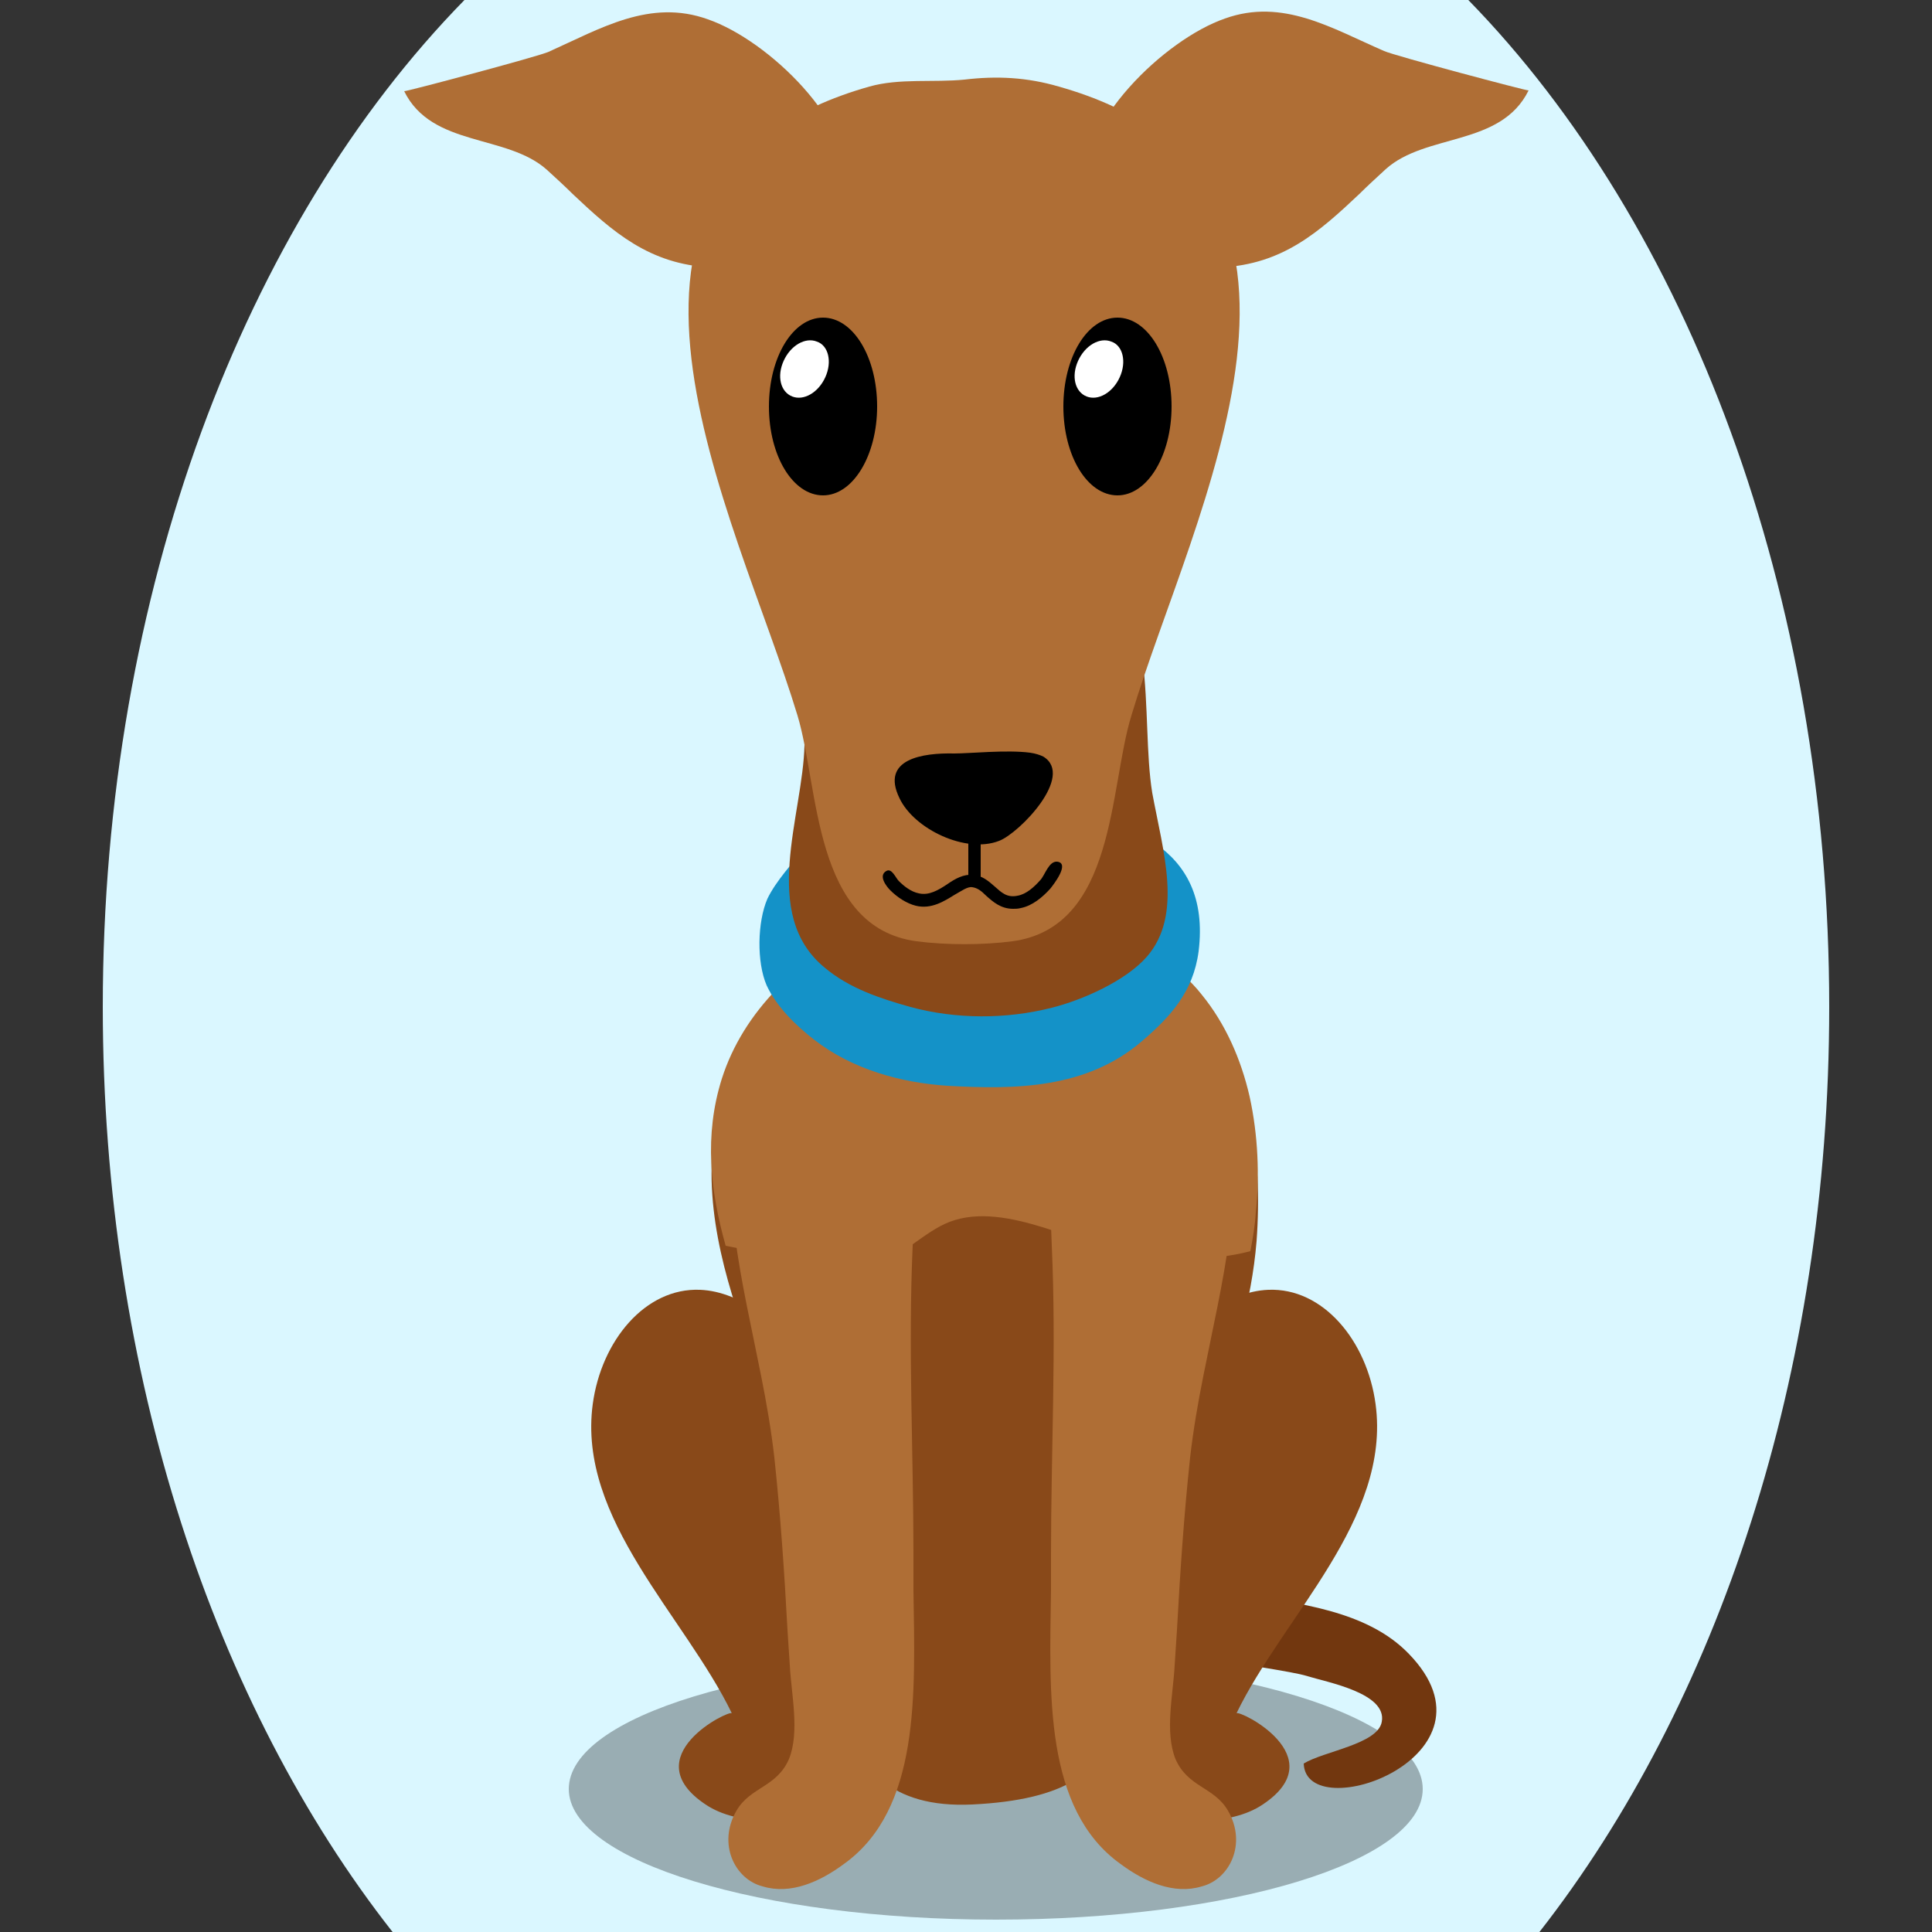
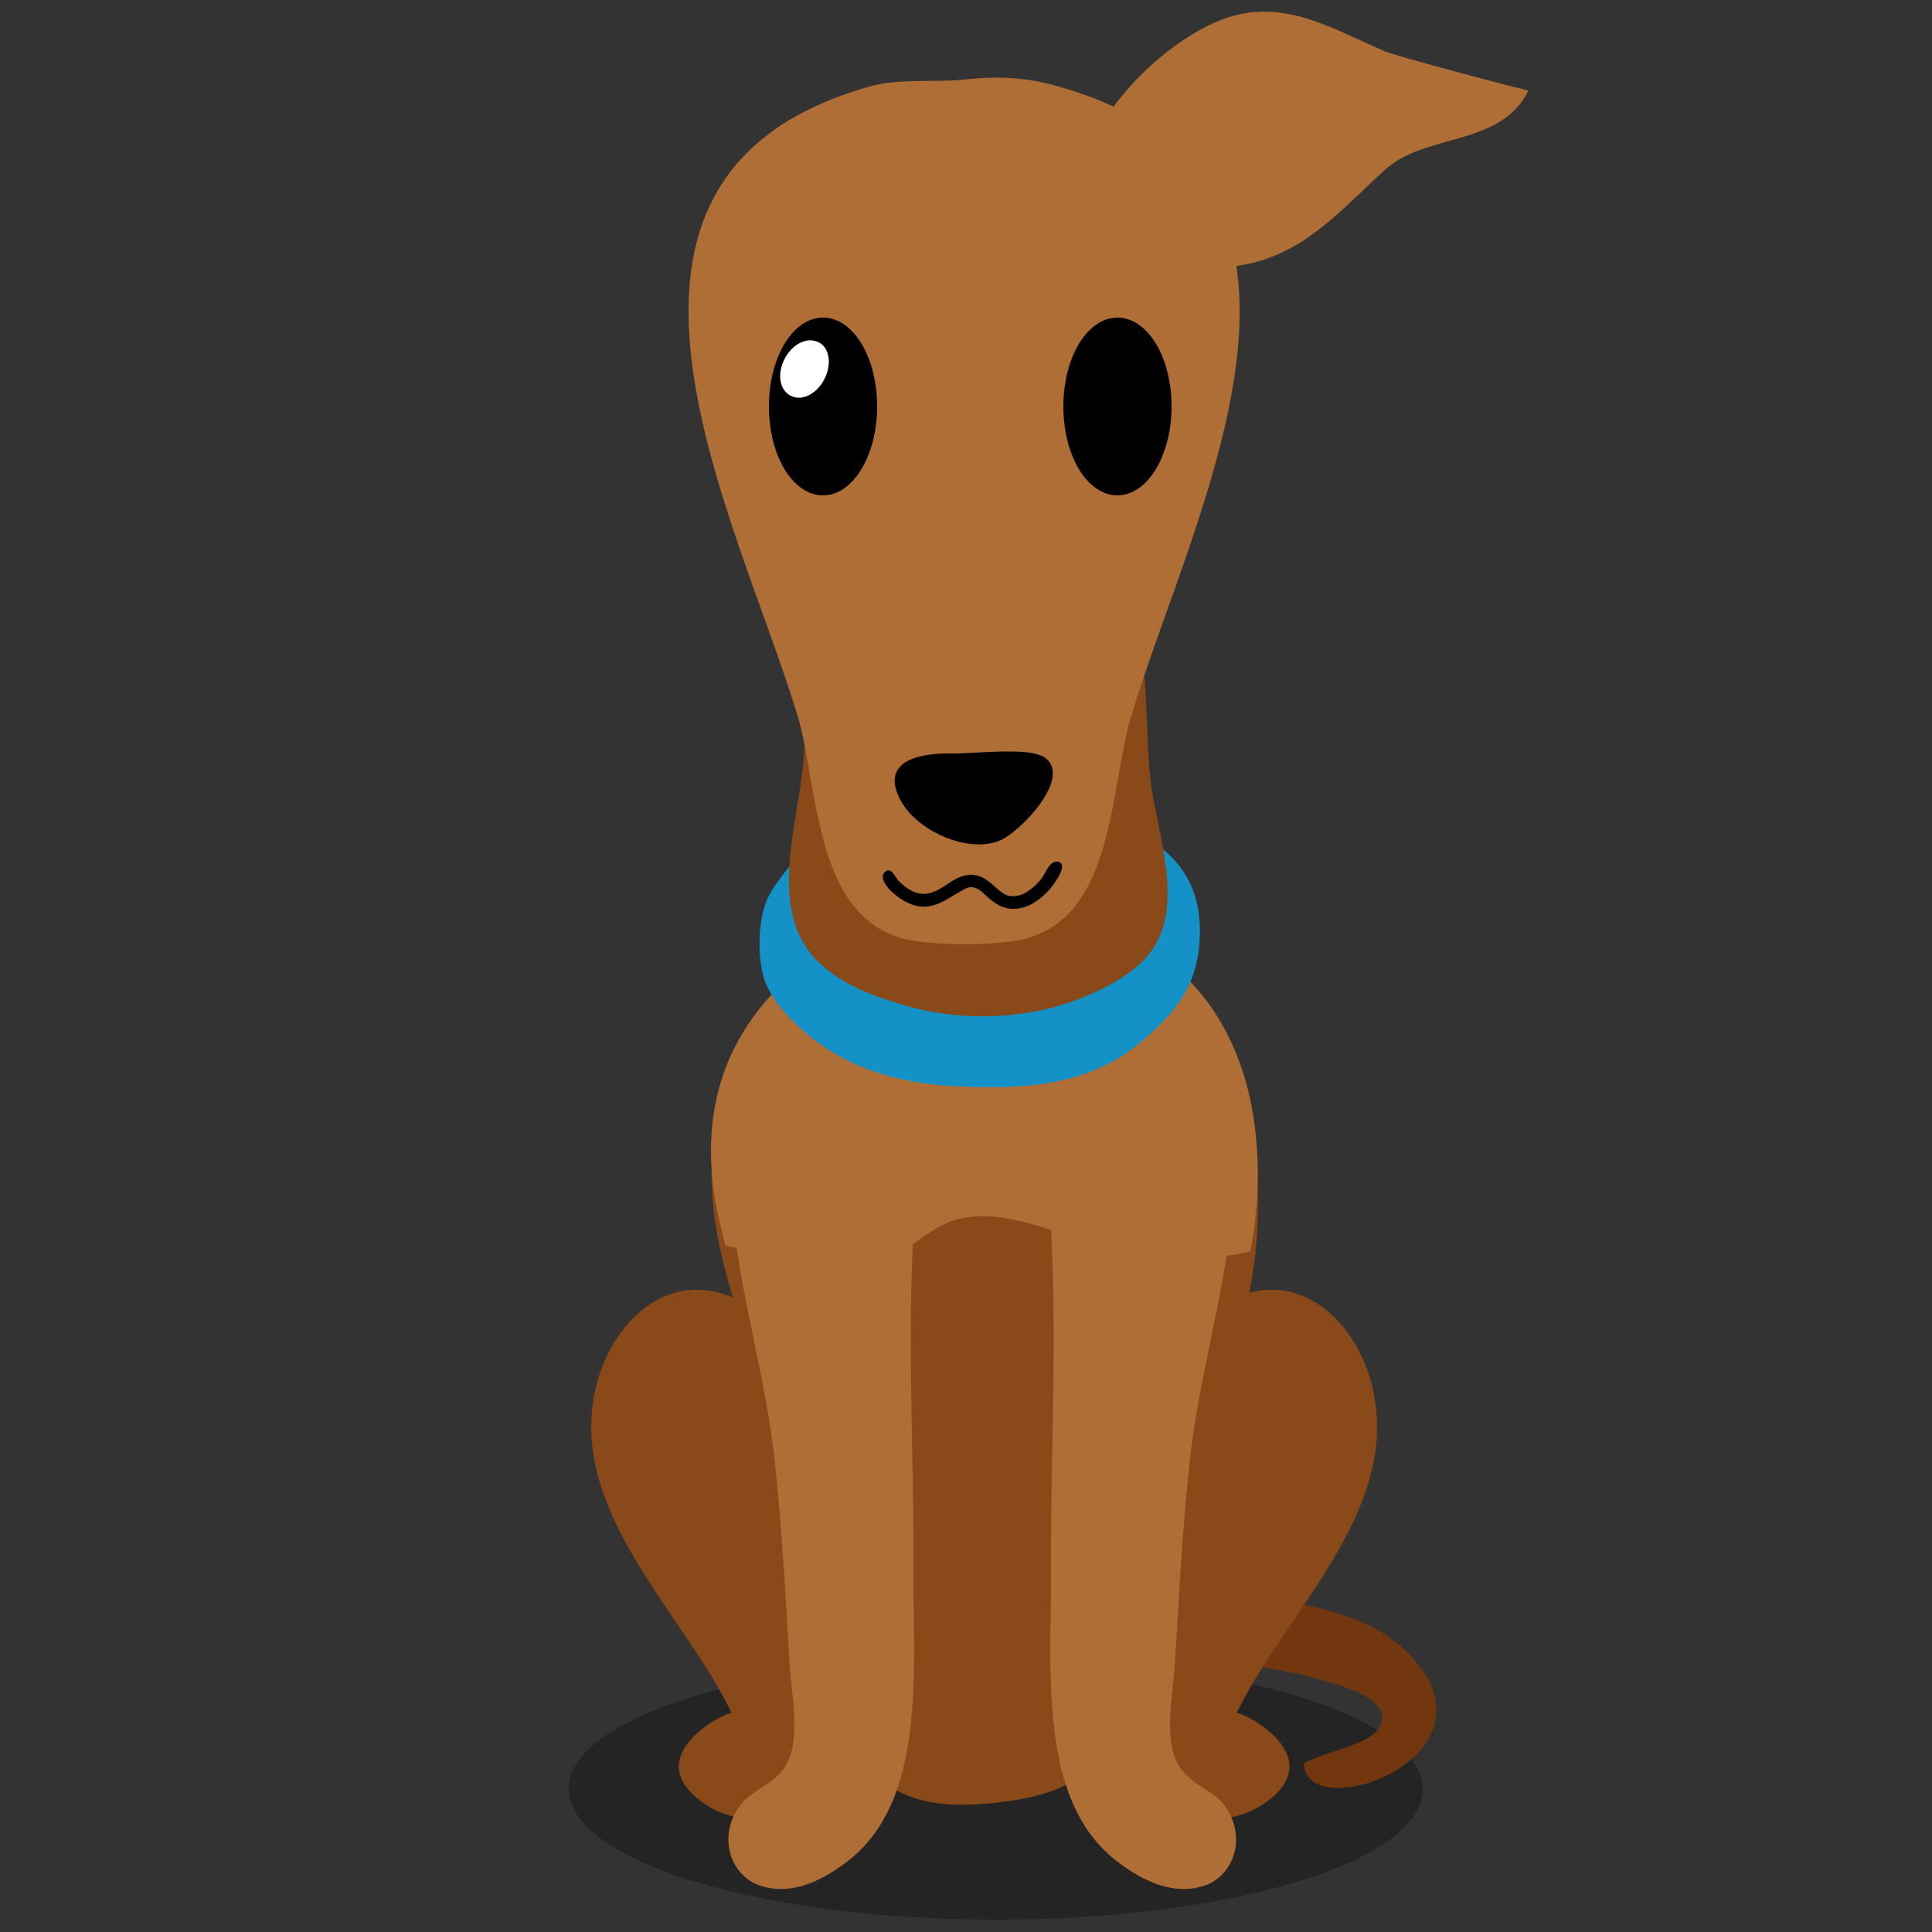
<svg xmlns="http://www.w3.org/2000/svg" version="1.1" id="Ebene_1" x="0px" y="0px" viewBox="0 0 250 250" style="enable-background:new 0 0 250 250;" xml:space="preserve">
  <rect x="0" y="0" width="250" height="250" fill="#333333" stroke="none" />
  <style type="text/css">
	.st0{opacity:0.3;}
	.st1{fill:#72370F;}
	.st2{fill:#894919;}
	.st3{fill:#AF6E35;}
	.st4{fill:#1492c8;}
	.st5{fill:#FFFFFF;}

.bgel{fill:#DAF7FF;}</style>
-   <path class="bgel" d="M236.7,130.3c0,47.6-14.5,90.3-37.5,119.7H50.8c-23-29.3-37.5-72.1-37.5-119.7C13.3,76.6,31.7,29,60.1,0h129.9  C218.3,29,236.7,76.6,236.7,130.3z" />
  <g>
    <path class="st0" d="M184.1,231.5c0,9.4-24.7,16.9-55.2,16.9c-30.5,0-55.3-7.6-55.3-16.9c0-9.4,24.7-16.9,55.3-16.9   C159.3,214.5,184.1,222.1,184.1,231.5z" />
    <path class="st1" d="M169.2,216.9c-4-1.3-27.3-3.3-25-8.8c1.7-4,13-2.5,16.2-1.9c7.4,1.3,16.4,2.1,21.9,7.8   c12.9,13.3-13.3,22.5-13.6,14.2c2.6-1.6,9.6-2.5,10.1-5.4C179.5,219.1,171.8,217.7,169.2,216.9z" />
    <path class="st2" d="M161.7,144c1.1,5.4,1.3,11.1,0.9,16.6c-1.3,15.9-9.3,29.8-14.8,44.2c-5.2,13.7,2.7,27.5-22,28.7   c-21.3,1-16.9-21.2-19.8-33.9c-4.4-18.7-18.4-37.9-12.5-58c4.6-15.5,20.4-25.6,34.4-23.1c10.9,1.9,20,1,27.7,11.2   C158.6,133.8,160.6,138.8,161.7,144z" />
    <path class="st2" d="M147.4,235.4c-26.8-1.7-4.7-67.6,16.7-68.5c7.1-0.3,12.8,6.6,13.9,14.8c2,14.9-11.9,27.4-18,40   c0.3-0.5,12.7,5.6,3.4,11.8C159.1,236.4,152.2,235.7,147.4,235.4z" />
    <path class="st2" d="M107.3,235.4c26.8-1.7,4.7-67.6-16.7-68.5c-7.1-0.3-12.8,6.6-13.9,14.8c-2,14.9,11.9,27.4,18,40   c-0.3-0.5-12.7,5.6-3.4,11.8C95.6,236.4,102.5,235.7,107.3,235.4z" />
    <path class="st3" d="M158.9,234.3c-1.8-3.1-5.2-3-6.8-6.7c-1.4-3.5-0.3-8.3-0.1-12.1c0.1-1.5,0.2-3,0.3-4.6   c0.4-7.4,0.9-14.8,1.7-22.3c0.4-3.5,1-7,1.7-10.5c2.4-12.2,5.7-24.2,3-37.1c-0.6-2.7-1.5-4.9-2.7-6.6c-3.4-5-9-6.1-14-2.4   c-2.9,2.1-4.5,6.1-5.3,10.6c-1.1,6.2-0.8,13.4-0.6,18.6c0.6,13.3-0.1,26.7-0.1,39.9c0,1.5,0,3.1,0,4.7c-0.2,13.4-0.9,28.3,9,35.4   c3.1,2.3,6.9,4,10.5,2.9C159.1,243.2,161.4,238.6,158.9,234.3z" />
    <path class="st3" d="M95.3,234.3c1.8-3.1,5.2-3,6.8-6.7c1.4-3.5,0.3-8.3,0.1-12.1c-0.1-1.5-0.2-3-0.3-4.6   c-0.4-7.4-0.9-14.8-1.7-22.3c-0.4-3.5-1-7-1.7-10.5c-2.4-12.2-5.7-24.2-3-37.1c0.6-2.7,1.5-4.9,2.7-6.6c3.4-5,9-6.1,14-2.4   c2.9,2.1,4.5,6.1,5.3,10.6c1.1,6.2,0.8,13.4,0.6,18.6c-0.6,13.3,0.1,26.7,0.1,39.9c0,1.5,0,3.1,0,4.7c0.2,13.4,0.9,28.3-9,35.4   c-3.1,2.3-6.9,4-10.5,2.9C95.1,243.2,92.8,238.6,95.3,234.3z" />
    <path class="st3" d="M161.7,141.9c-1.1-4.8-3.1-9.4-6.2-13.2c-0.7-0.9-1.5-1.7-2.3-2.5c-1.4-0.2-2.9-0.3-4.3-0.2   c-4.1,0.2-8.7,0.3-12.5,1.8c-3.7,1.4-5.9,4.3-10,4.2c-8.5-0.1-13-6.6-22.5-4.8c-1.1,0.2-2.2,0.5-3.4,0.8c-3.2,3.3-5.7,7.2-7.1,11.6   c-2.3,7.3-1.5,14.5,0.5,21.6c1.4,0.3,2.8,0.5,4.3,0.9c5.1,1.3,9.7,2.8,14.9,1.5c3.7-0.9,6.4-4.2,9.8-5.5c7.4-2.8,17.1,3.4,24.2,4.3   c4.3,0.6,9.8,0.8,14.7-0.5c0.3-1.6,0.6-3.3,0.7-5C163,152.2,162.8,146.9,161.7,141.9z" />
    <path class="st4" d="M99.3,116.3c-1.3,3-1.4,8.2-0.1,11.2c1.3,2.8,3.8,5.2,6.1,7c5,3.9,11.3,5.6,17.3,6c8.8,0.5,18,0.4,25.2-5.8   c3.6-3.1,6.6-6.3,7.3-11.6c1.7-13.9-10-17-20-19c-9.4-1.9-23.8-3.2-30.9,5.6C102.7,111.5,100.4,114,99.3,116.3z" />
    <path class="st2" d="M148.4,123.8c-2.7,3.1-8.3,5.6-12.3,6.6c-5.9,1.5-12.4,1.5-18.3-0.1c-3.9-1.1-7.9-2.4-11.1-5.1   c-8.4-6.9-2.8-19.7-2.6-28.8c0.2-9.4-1.6-17.7,8.9-24.8c7.5-5,19.6-7.3,27.3-1.7c10,7.3,7.2,22.9,8.8,32.7   C150.5,110.2,153.1,118.4,148.4,123.8z" />
    <g>
      <path class="st3" d="M137,11.2c-4.1-1.2-8-1.4-12.2-0.9c-4,0.4-8.4-0.2-12.3,0.9c-41.1,11.6-17.2,55.3-9.3,81.4    c2.8,9.3,2,27.4,15.4,29.2c3.8,0.5,8.6,0.5,12.4,0c13.4-1.8,12.5-19.8,15.4-29.2C154.2,66.5,178.1,22.8,137,11.2z" />
    </g>
    <path class="st3" d="M175.9,25.1c-5.2,4.9-9.9,9.1-17.9,9.5c-6.6,0.3-16.9-1.9-17.7-10c-0.9-8.6,10.4-19.5,18.2-22.2   c7.5-2.7,13.9,1.3,20.6,4.2c1.3,0.6,18.6,5.2,18.7,5.1c-3.6,7.3-13.3,5.5-18.5,10.2C178,23.1,176.9,24.1,175.9,25.1z" />
-     <path class="st3" d="M74.1,25.1c5.2,4.9,9.9,9.1,17.9,9.5c6.6,0.3,16.9-1.9,17.7-10C110.7,16,99.4,5.2,91.6,2.5   C84.1-0.2,77.7,3.7,71,6.7c-1.3,0.6-18.6,5.2-18.7,5.1c3.6,7.3,13.3,5.5,18.5,10.2C72,23.1,73.1,24.1,74.1,25.1z" />
    <g>
      <path d="M133.3,97.4c0.7,0.1,1.3,0.3,1.7,0.5c4.1,2.5-3.1,9.9-5.7,10.9c-4.3,1.7-11-1.5-12.9-5.5c-2.5-5.1,3-5.9,7.1-5.8    C125.5,97.5,130.3,97,133.3,97.4z" />
      <g>
        <path d="M99.5,52.6c0,6.4,3.1,11.5,7,11.5s7-5.2,7-11.5c0-6.4-3.1-11.5-7-11.5S99.5,46.2,99.5,52.6z" />
        <path class="st5" d="M106.8,48.8c-0.9,2-2.8,3.1-4.3,2.5c-1.5-0.6-2-2.6-1.1-4.6c0.9-2,2.8-3.1,4.3-2.5     C107.2,44.7,107.7,46.8,106.8,48.8z" />
      </g>
      <g>
        <path d="M137.6,52.6c0,6.4,3.1,11.5,7,11.5s7-5.2,7-11.5c0-6.4-3.1-11.5-7-11.5S137.6,46.2,137.6,52.6z" />
-         <path class="st5" d="M144.9,48.8c-0.9,2-2.8,3.1-4.3,2.5c-1.5-0.6-2-2.6-1.1-4.6c0.9-2,2.8-3.1,4.3-2.5     C145.3,44.7,145.8,46.8,144.9,48.8z" />
      </g>
      <path d="M131.1,117.6c-1.6,0-2.6-0.9-3.5-1.7c-0.6-0.6-1.1-1-1.8-1.1c-0.6-0.1-1.4,0.5-2.3,1c-1.3,0.8-3,1.9-5,1.4    c-1.2-0.3-2.4-1.1-3.3-2c-0.5-0.5-1.6-1.9-0.5-2.5c0.7-0.4,1.2,0.9,1.6,1.3c0.7,0.7,1.6,1.4,2.6,1.6c1.3,0.3,2.5-0.4,3.7-1.2    c1-0.7,2.1-1.3,3.3-1.2c1.2,0.1,2,0.8,2.8,1.5c0.9,0.8,1.6,1.5,3,1.2c1.1-0.2,2.1-1.1,2.9-2c0.6-0.6,1.1-2.5,2.2-2.4    c1.7,0.2-0.5,3-0.9,3.5c-1,1.1-2.3,2.2-3.8,2.5C131.7,117.6,131.4,117.6,131.1,117.6z" />
-       <rect x="125.3" y="106.9" width="1.6" height="7.7" />
    </g>
  </g>
</svg>